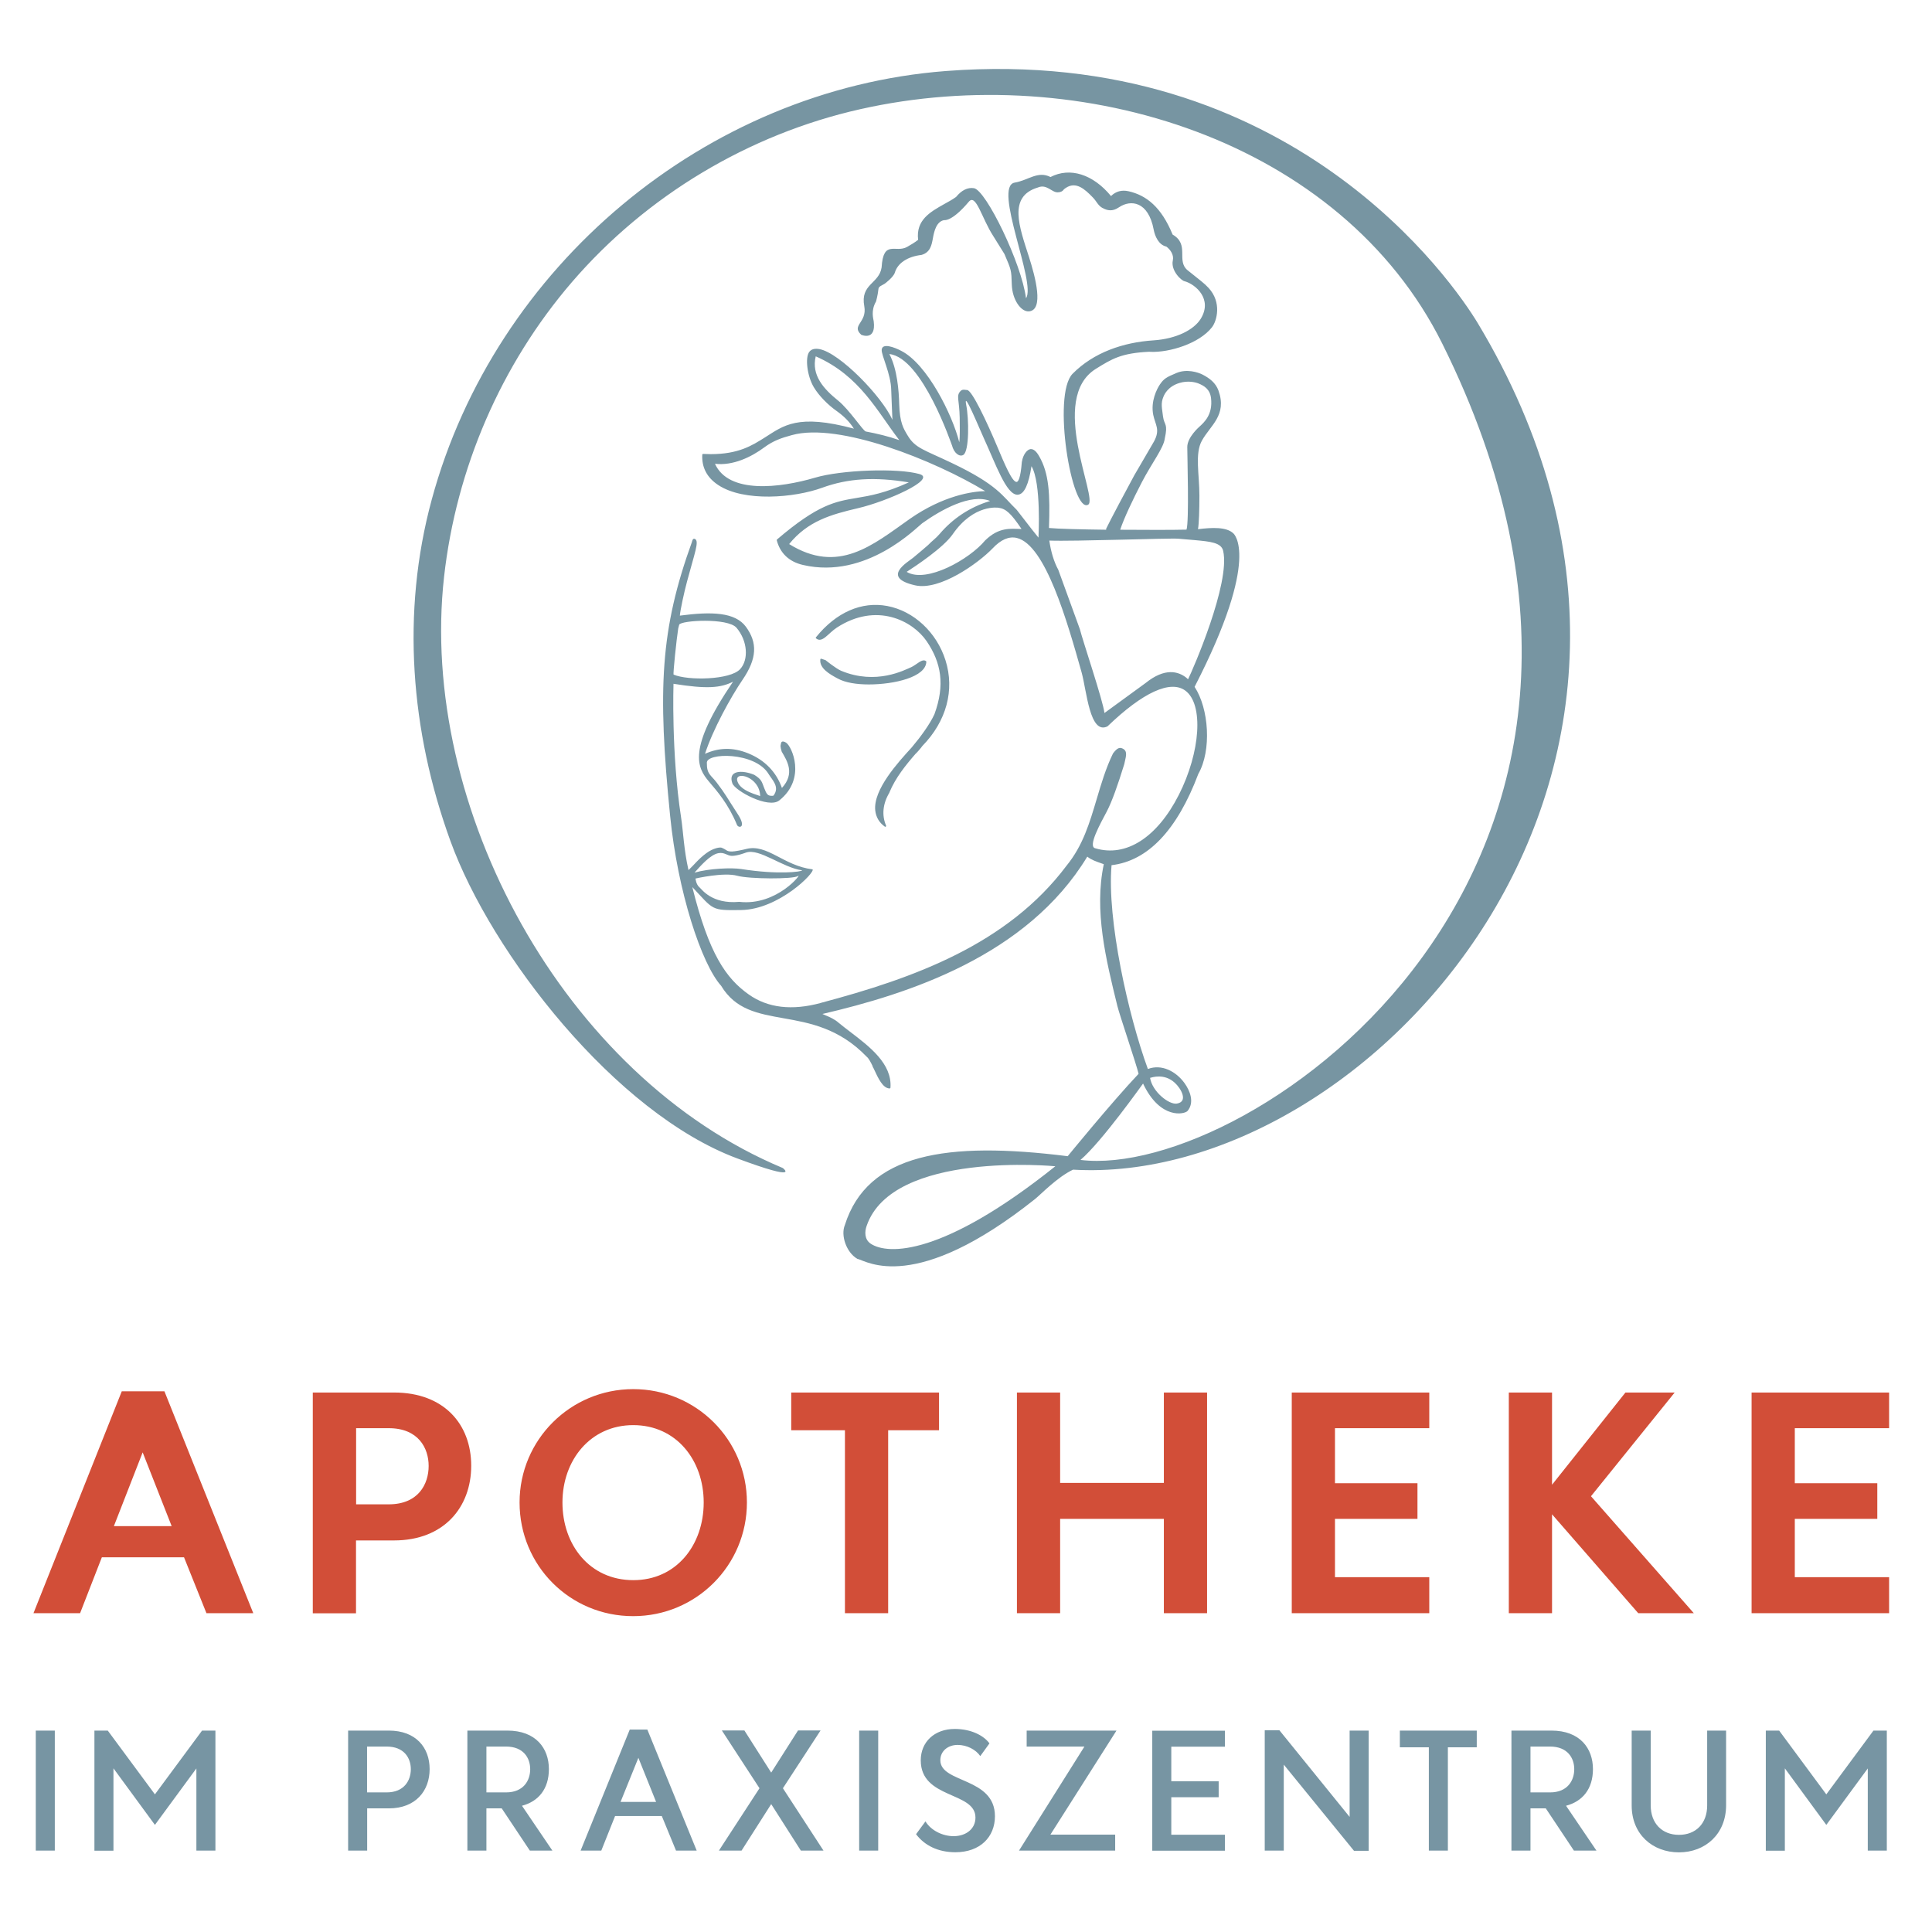
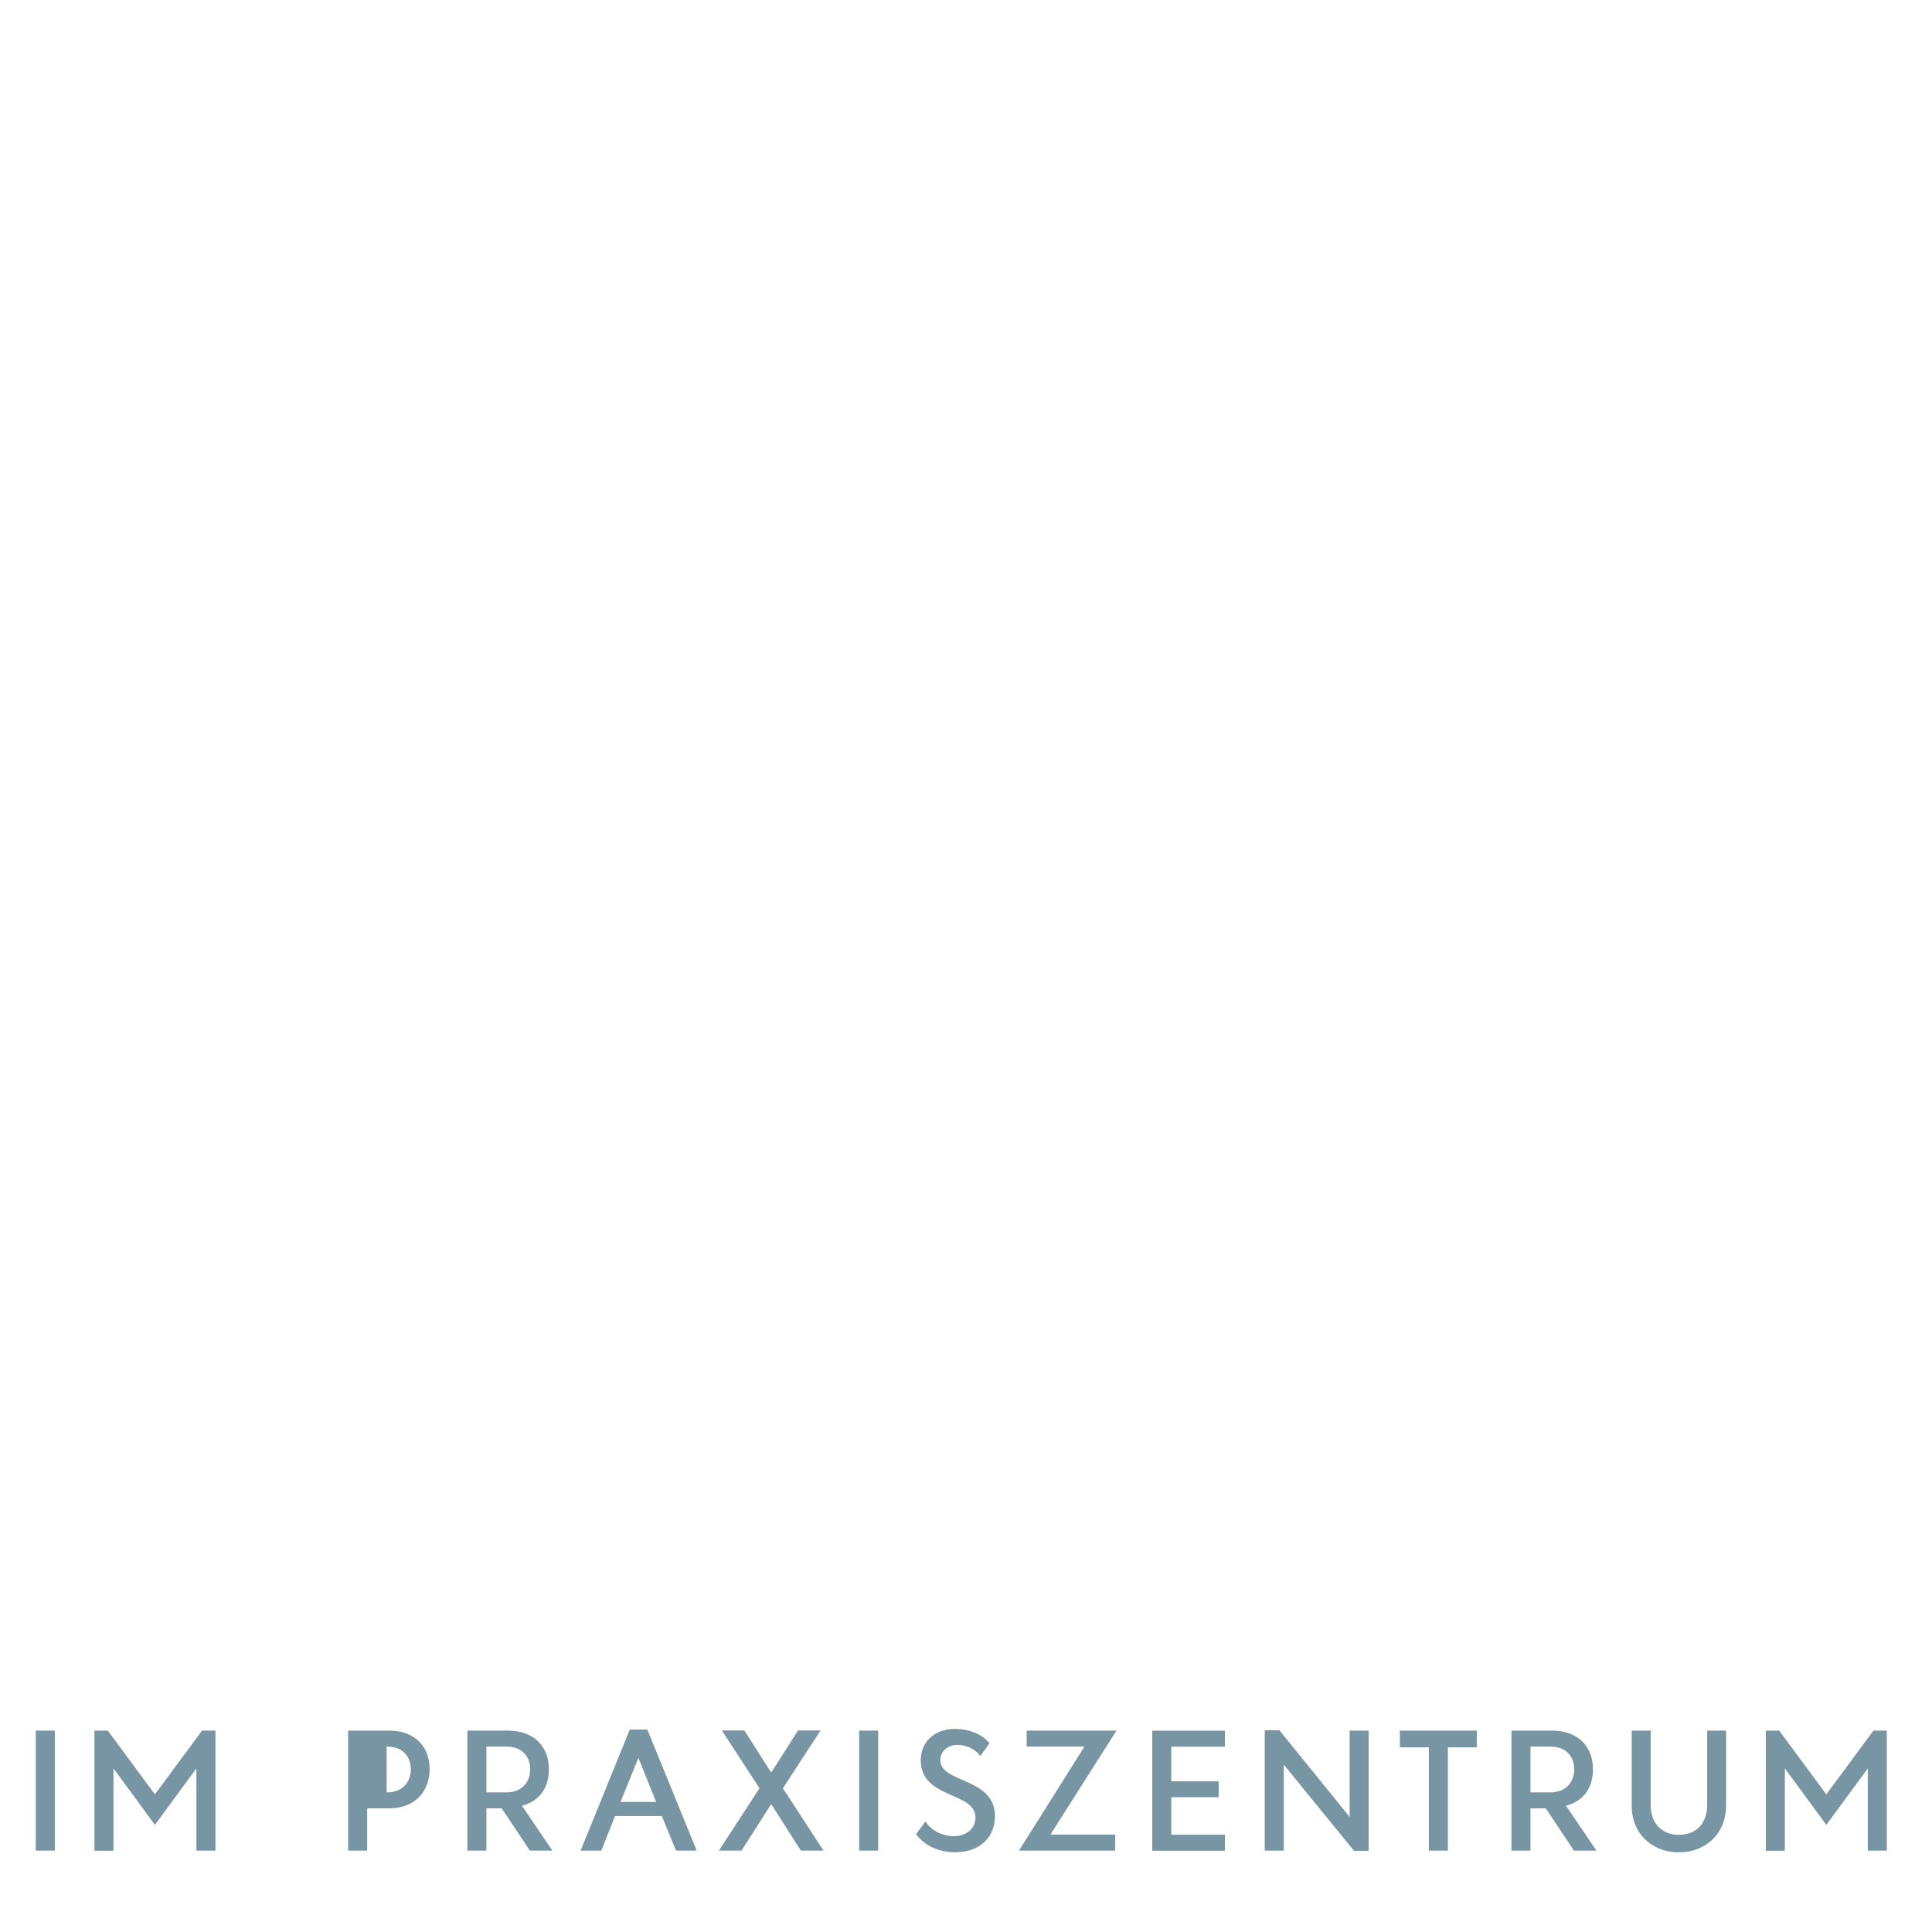
<svg xmlns="http://www.w3.org/2000/svg" version="1.1" id="Ebene_2" x="0px" y="0px" viewBox="0 0 176.59 176.59" style="enable-background:new 0 0 176.59 176.59;" xml:space="preserve">
  <style type="text/css">
	.st0{fill:#7795A3;}
	.st1{fill:#D24E38;}
	.st2{fill:#7795A2;}
</style>
  <g id="Logo">
-     <path class="st0" d="M3.27,158.18h1.74v10.97H3.27V158.18z M8.63,158.18h1.22l4.31,5.83l4.31-5.83h1.22v10.97h-1.74v-7.51   l-3.79,5.16l-3.79-5.17v7.53H8.63V158.18z M31.81,158.18h3.73c2.48,0,3.73,1.56,3.73,3.52c0,1.97-1.26,3.59-3.73,3.59h-1.98v3.86   h-1.74V158.18z M35.34,163.83c1.61,0,2.21-1.1,2.21-2.12c0-1.01-0.6-2.07-2.21-2.07h-1.79v4.19H35.34z M42.72,158.18h3.65   c2.63,0,3.8,1.64,3.8,3.52c0,1.82-0.96,2.96-2.46,3.35l2.78,4.1h-2.06l-2.57-3.86h-1.4v3.86h-1.74V158.18z M46.25,163.83   c1.61,0,2.21-1.1,2.21-2.12c0-1.01-0.6-2.07-2.21-2.07h-1.79v4.19H46.25z M60.49,165.99h-4.27l-1.26,3.16h-1.89l4.49-11.06h1.61   l4.51,11.06h-1.89L60.49,165.99z M56.72,164.7h3.25l-1.62-4.03L56.72,164.7z M69.42,163.45l-3.44-5.28h2.06l2.45,3.85l2.45-3.85H75   l-3.44,5.28l3.71,5.7h-2.07l-2.71-4.25l-2.71,4.25h-2.07L69.42,163.45z M78.53,158.18h1.74v10.97h-1.74V158.18z M83.73,167.65   l0.86-1.17c0.51,0.84,1.58,1.35,2.57,1.35c1.13,0,2-0.66,2-1.7c0-2.4-5-1.67-5-5.23c0-1.68,1.25-2.87,3.11-2.87   c1.52,0,2.66,0.62,3.17,1.32l-0.84,1.16c-0.41-0.6-1.23-1.02-2.07-1.02c-0.86,0-1.58,0.54-1.58,1.4c0,2.12,4.99,1.53,4.99,5.12   c0,1.88-1.34,3.29-3.62,3.29C85.75,169.3,84.5,168.68,83.73,167.65z M99.12,159.64h-5.28v-1.46h8.21l-6.04,9.51h5.92v1.46h-8.79   L99.12,159.64z M107.06,159.64v3.17h4.33v1.46h-4.33v3.43h4.9v1.46h-6.64v-10.97h6.64v1.46H107.06z M115.6,158.15h1.34l6.42,7.92   v-7.89h1.74v10.99h-1.34l-6.42-7.88v7.86h-1.74V158.15z M134.99,159.71h-2.65v9.44h-1.74v-9.44h-2.65v-1.53h7.03V159.71z    M138.15,158.18h3.65c2.63,0,3.8,1.64,3.8,3.52c0,1.82-0.96,2.96-2.46,3.35l2.78,4.1h-2.06l-2.57-3.86h-1.4v3.86h-1.74V158.18z    M141.68,163.83c1.61,0,2.21-1.1,2.21-2.12c0-1.01-0.6-2.07-2.21-2.07h-1.79v4.19H141.68z M149.14,165.03v-6.85h1.74v6.84   c0,1.65,1.05,2.69,2.58,2.69c1.55,0,2.58-1.04,2.58-2.69v-6.84h1.73V165c0,2.63-1.89,4.31-4.31,4.31   C151.04,169.31,149.14,167.65,149.14,165.03z M161.4,158.18h1.22l4.31,5.83l4.31-5.83h1.22v10.97h-1.74v-7.51l-3.79,5.16   l-3.79-5.17v7.53h-1.74V158.18z" />
-     <path class="st1" d="M16.82,142.34H9.31l-1.99,5.11H3.06l8.07-20.28h3.9l8.12,20.28h-4.28L16.82,142.34z M10.41,139.49h5.28   l-2.65-6.74L10.41,139.49z M28.59,127.28h7.43c4.56,0,7.05,2.9,7.05,6.69c0,3.81-2.51,6.83-7.05,6.83h-3.48v6.66h-3.95V127.28z    M35.53,137.5c2.71,0,3.65-1.85,3.65-3.51c0-1.63-0.94-3.45-3.65-3.45h-2.98v6.96H35.53z M47.49,137.33   c0-5.72,4.64-10.36,10.39-10.36c5.75,0,10.39,4.62,10.39,10.36c0,5.75-4.64,10.39-10.39,10.39   C52.11,147.73,47.49,143.11,47.49,137.33z M64.32,137.33c0-3.87-2.51-7.07-6.44-7.07c-3.92,0-6.47,3.21-6.47,7.07   c0,3.9,2.51,7.1,6.47,7.1C61.81,144.44,64.32,141.23,64.32,137.33z M85.82,130.73h-4.64v16.72h-3.95v-16.72h-4.91v-3.45h13.51   V130.73z M110.33,127.28v20.17h-3.95v-8.62H96.9v8.62h-3.95v-20.17h3.95v8.26h9.48v-8.26H110.33z M122.02,130.54v5.03h7.54v3.26   h-7.54v5.33h8.62v3.29h-12.57v-20.17h12.57v3.26H122.02z M137.91,127.28h3.95v8.43l6.71-8.43h4.5l-7.65,9.48l9.4,10.69h-5.08   l-7.88-9.04v9.04h-3.95V127.28z M164.05,130.54v5.03h7.54v3.26h-7.54v5.33h8.62v3.29H160.1v-20.17h12.57v3.26H164.05z" />
-     <path class="st2" d="M81.3,72.44c-0.61,1-0.72,2.08-0.31,3.02c0.01,0.03,0,0.07-0.02,0.09c-0.01,0.01-0.03,0.02-0.05,0.02   c-0.02,0-0.03,0-0.04-0.01c-0.52-0.37-0.81-0.87-0.88-1.48c-0.2-1.9,2.08-4.39,3.33-5.76c0.82-0.97,1.67-2.14,2.08-3.04   c0.98-2.68,0.62-4.71-0.71-6.67c-1.27-1.86-4.58-3.61-8.22-1.24c-0.79,0.52-1.33,1.45-1.89,0.98c-0.03-0.03-0.04-0.07-0.01-0.1   c1.85-2.29,4.17-3.3,6.52-2.86c2.42,0.46,4.51,2.4,5.32,4.96c0.86,2.72,0.09,5.58-2.12,7.84c-0.07,0.1-0.14,0.19-0.22,0.28   c-0.11,0.13-0.22,0.26-0.34,0.38c-0.01,0.01-0.02,0.02-0.03,0.02c-0.94,1.08-1.86,2.22-2.42,3.57C81.3,72.43,81.3,72.44,81.3,72.44   z M84.67,60.46c-0.34-0.35-0.91,0.32-1.38,0.52c-0.59,0.25-3.2,1.67-6.41,0.33c-0.46-0.19-1.45-0.99-1.42-0.97   c-0.13-0.04-0.26-0.09-0.39-0.13c-0.02-0.01-0.04,0-0.06,0.01c-0.02,0.01-0.03,0.03-0.03,0.05c-0.1,0.8,0.82,1.34,1.59,1.75   c0.7,0.38,1.72,0.54,2.84,0.54C81.73,62.56,84.66,61.89,84.67,60.46z M98.08,106.91c-1.44,0.68-2.93,2.25-3.48,2.69   c-10.96,8.72-15.38,5.67-16.2,5.47c-0.01,0-0.03,0-0.04-0.01c-1.01-0.59-1.53-2.15-1.14-3.08c2.06-6.54,9.3-7.69,20.37-6.3   c0,0,4.03-4.94,6.48-7.53c-0.19-0.84-1.73-5.35-1.94-6.2c-1.05-4.28-2.14-8.7-1.24-12.96c-0.08-0.03-0.17-0.06-0.25-0.09   c-0.43-0.15-0.88-0.3-1.26-0.6c-5.51,9.09-16.4,12.56-24.21,14.38c0.08,0.03,0.15,0.07,0.23,0.1c0.43,0.18,0.88,0.37,1.26,0.71   c0.31,0.26,0.66,0.52,1.02,0.8c1.81,1.38,3.87,2.94,3.71,5.13c0,0.04-0.04,0.07-0.08,0.07c0,0,0,0,0,0   c-0.62-0.02-1.04-0.93-1.42-1.75c-0.03-0.06-0.05-0.12-0.08-0.17c-0.01,0-0.03-0.01-0.04-0.02l0-0.01c-0.01-0.02,0-0.04,0.01-0.05   c-0.19-0.4-0.38-0.76-0.56-0.9c-2.51-2.61-5.22-3.1-7.61-3.52c-2.35-0.42-4.38-0.78-5.7-2.97c-1.78-1.97-3.97-8.59-4.66-15.54   c-1.16-11.59-0.89-17.05,2-25.04c0.01-0.04,0.06-0.35,0.26-0.26c0.44,0.18-0.03,1.31-0.71,3.88c-0.25,0.92-0.61,2.56-0.66,3.13   c2.94-0.39,5.06-0.31,6.04,1.02c1.06,1.45,1.03,2.89-0.32,4.86c-1.08,1.59-2.7,4.53-3.42,6.75c1.24-0.56,2.51-0.62,3.93-0.05   c1.55,0.62,2.6,1.74,3.1,3.17c1.22-1.33,0.47-2.48-0.02-3.32c-0.07-0.21-0.1-0.38-0.11-0.52c0,0,0,0,0,0c0,0,0.05-0.33,0.1-0.36   c0.09-0.08,0.23-0.05,0.41,0.06c0.52,0.32,1.88,3.29-0.62,5.28c-0.99,0.79-4.05-0.88-4.29-1.56c-0.43-1.2,0.89-1.24,2-0.78   c0.71,0.44,0.69,0.66,0.91,1.21c0.22,0.57,0.32,0.71,0.7,0.71c0.05,0,0.09,0,0.15-0.02c0.61-0.8-0.14-1.45-0.44-1.96   c-1.23-2.07-5.78-1.98-5.65-1.01c-0.01,1.02,0.36,1.07,0.9,1.78c0.86,1.14,0.81,1.17,1.94,2.91c0.82,1.26,0.04,1.28-0.09,0.95   c-0.79-1.92-1.83-3.09-2.54-3.93c-1.11-1.3-2.02-2.96,2.18-9.15c-1.13,0.57-2.39,0.68-5.44,0.19c0,0-0.21,6.35,0.69,12.19   c0.21,1.38,0.25,2.94,0.68,4.84c0.5-0.46,0.89-1,1.62-1.54c0.67-0.5,1.28-0.56,1.4-0.51c0.53,0.21,0.42,0.35,0.96,0.35   c0.25,0,0.99-0.15,1.29-0.23c1.94-0.5,3.42,1.54,6.07,1.86c0.28,0.25-3.07,3.67-6.53,3.72c-2.77,0.04-2.48,0.01-4.46-2.1   c1.52,6.13,3.09,8.35,5.15,9.81c1.74,1.24,3.96,1.5,6.6,0.78c0,0,0.01,0,0.02-0.01c8.46-2.25,17.03-5.33,22.44-12.54   c1.5-1.84,2.1-3.9,2.75-6.08c0.41-1.38,0.83-2.81,1.49-4.17c0.41-0.55,0.63-0.56,0.86-0.46c0.56,0.24,0.28,0.85,0.17,1.44   c-0.59,1.91-1.12,3.41-1.59,4.31c-0.57,1.09-1.8,3.25-1.04,3.38c2.8,0.83,5.64-0.99,7.62-4.89c1.99-3.93,2.27-8.28,0.6-9.52   c-1.36-1.01-3.89,0.15-7.12,3.26c-1.63,0.81-1.9-3.26-2.37-4.94c-1.31-4.64-3.3-11.65-5.92-12.28c-0.72-0.17-1.46,0.15-2.22,0.96   c-1.28,1.33-4.82,3.89-7.08,3.37c-3.12-0.71-0.7-2.1-0.19-2.51c0.43-0.35,1.14-0.96,1.38-1.17c0.37-0.39,0.7-0.6,1.05-1.01   c1.18-1.39,2.75-2.46,4.62-3.02c-1.77-0.71-4.49,0.81-6.21,2.04c-0.47,0.34-5.08,5.16-10.89,3.81c-1.3-0.3-2.09-1.09-2.4-2.25   c-0.01-0.03,0-0.06,0.02-0.08c3.76-3.21,5.32-3.47,7.3-3.8c1.22-0.2,2.59-0.44,4.75-1.42c-3.11-0.52-5.56-0.37-7.92,0.49   c-2.55,0.93-7.14,1.31-9.49-0.24c-1.04-0.68-1.53-1.62-1.47-2.78c0-0.04,0.04-0.07,0.08-0.07c0,0,0,0,0,0   c0.24,0.01,0.47,0.02,0.69,0.02c2.54,0,3.77-0.78,4.96-1.53c1.7-1.07,2.97-2.19,8.13-0.8c-0.42-0.65-0.9-1.13-1.6-1.63   c-0.75-0.53-1.58-1.35-2.06-2.15c-0.62-1.03-0.82-2.74-0.41-3.25c0.19-0.24,0.5-0.32,0.93-0.24c1.84,0.35,5.68,4.29,6.66,6.46   c-0.01-0.47-0.1-2.12-0.11-2.72c-0.02-1.46-0.91-3.19-0.87-3.68c0.05-0.64,1.12-0.25,1.79,0.1c2.38,1.22,4.67,5.84,5.3,8.35   c0.07-0.48,0.05-1.53,0.04-2.24c-0.03-1.64-0.34-1.99,0.06-2.42c0.16-0.17,0.28-0.15,0.61-0.11c0.43-0.04,1.84,2.97,2.75,5.14   c0.67,1.6,1.37,3.26,1.77,3.26c0.01,0,0.01,0,0.02,0c0.13-0.02,0.35-0.29,0.47-1.83c0-0.01,0-0.02,0.01-0.03   c0.1-0.64,0.47-1.1,0.78-1.14c0.02,0,0.03,0,0.05,0c0.24,0,0.49,0.21,0.73,0.63c0.92,1.57,1.02,3.5,0.91,6.58   c0.83,0.08,2.93,0.13,5.24,0.16c-0.02-0.02-0.03-0.05-0.01-0.1c0.26-0.57,2.11-4.04,2.57-4.88c0.2-0.36,1.61-2.74,1.8-3.09   c0.59-1.09,0.12-1.51-0.07-2.43c-0.25-1.25,0.34-2.38,0.61-2.78c0.36-0.52,0.56-0.65,1.52-1.05c0.93-0.39,1.96-0.07,2.4,0.16   c0.63,0.33,1.17,0.74,1.43,1.44c0.81,2.27-0.74,3.18-1.52,4.6c-0.65,1.19-0.22,3.07-0.22,5.02c0,1.28-0.04,2.57-0.13,3.06   c1.29-0.16,2.6-0.22,3.23,0.38c0,0,2.6,2.09-3.54,14.03c1.31,1.99,1.57,5.8,0.34,7.96c-1.94,5.14-4.61,7.95-7.93,8.34   c-0.43,4.96,1.52,13.71,3.32,18.63c1.25-0.48,2.57,0.21,3.35,1.29c0.49,0.68,0.93,1.75,0.28,2.54c-0.26,0.31-2.5,0.83-4.07-2.5   c-0.01,0-3.76,5.31-5.72,6.98c15.22,1.89,57.06-26.41,33.06-74.63C122.58,12.85,98.85,5.43,78.63,9.98   c-10.18,2.29-19.54,7.89-26.35,15.8c-6.5,7.55-10.58,17.05-11.69,26.93c-2.36,21.03,10.93,45.69,30.96,54.05   c0,0,1.76,1.33-4.17-0.88c-11.11-4.14-22.46-18.69-26.21-29.01c-3.65-10.06-4.51-20.88-1.71-31.2   c5.77-21.3,24.99-37.49,47.01-39.18c31.6-2.42,46.45,19.47,48.61,23.06C159.8,70.71,124.87,108.48,98.08,106.91z M105.12,98.52   c0.21,1.28,1.74,2.47,2.45,2.35c1.08-0.18,0.36-1.41-0.2-1.91l0,0C106.4,98.08,105.29,98.48,105.12,98.52z M102.39,48.42   c2.39,0.02,4.78,0.02,6.06-0.01c0.25-0.74,0.07-6.74,0.07-7.55c0-0.9,1.1-1.85,1.1-1.85c0.45-0.41,1.25-1.12,1.07-2.63   c-0.1-0.81-0.64-1.12-1.12-1.32c-0.34-0.14-1.01-0.28-1.75-0.06c-1.06,0.31-1.39,1.05-1.47,1.24c-0.28,0.64-0.13,1.09-0.05,1.81   c0.11,0.86,0.48,0.61,0.16,2.05c-0.1,0.84-1.19,2.24-2.09,3.97C103.57,45.61,102.71,47.42,102.39,48.42z M79.14,39.44   c1.02,0.19,2.1,0.45,3.06,0.79c-2-2.58-3.58-5.88-7.64-7.66c-0.42,1.74,0.75,3,2.04,4.04C77.64,37.45,78.89,39.4,79.14,39.44z    M90.05,44.89c-4.59-2.78-13.36-6.32-17.67-5.12c-0.97,0.26-1.71,0.52-2.52,1.12c-1.18,0.88-2.87,1.7-4.51,1.5   c1.25,2.78,5.93,2.22,9.15,1.27c2.39-0.71,7.56-0.9,9.54-0.33c1.63,0.46-2.99,2.51-5.62,3.12c-2.48,0.58-4.59,1.18-6.29,3.28   c4.51,2.79,7.62,0.1,11.04-2.31C86.24,45.28,88.91,44.91,90.05,44.89z M93.37,48.35c-0.98-1.46-1.44-1.85-2.1-1.94   c-0.01,0-2.25-0.38-4.19,2.42c-0.86,1.24-3.4,2.92-4.21,3.44c1.79,1.08,5.74-1.14,7.18-2.88C91.32,48.16,92.35,48.33,93.37,48.35z    M94.28,42.61c-0.26,1.67-0.65,2.52-1.2,2.6c-0.03,0-0.06,0.01-0.08,0.01c-1.03,0-1.99-2.81-3.09-5.2   c-0.42-0.92-1.88-4.48-1.6-3.03c0.26,1.27,0.29,4.26-0.26,4.59c-0.33,0.2-0.84-0.12-1.04-0.88c-0.02-0.01-2.69-8-5.72-8.34   c0.73,1.39,0.87,3.41,0.9,4.58c0.05,1.71,0.39,2.24,0.8,2.91c0.68,1.12,1.48,1.26,4.01,2.47c4.22,2.01,4.63,3.03,5.92,4.27   c0,0,0,0,0.01,0.01c0.27,0.34,0.54,0.69,0.8,1.03c0.38,0.5,0.78,1.01,1.19,1.51C94.92,49.02,95.19,44.15,94.28,42.61z    M108.44,61.95c0.05,0.04,0.1,0.09,0.15,0.14c0.41-0.81,3.89-8.78,3.21-11.74c-0.17-0.76-1.19-0.85-2.57-0.98   c-0.18-0.02-0.37-0.03-0.58-0.05c-0.29-0.02-0.61-0.05-0.94-0.08c-0.82-0.07-9.59,0.26-11.8,0.17c0.14,0.99,0.42,1.94,0.82,2.67   l1.97,5.42c0.27,1.08,2.13,6.58,2.25,7.67l3.76-2.74C106.47,61.01,107.7,61.36,108.44,61.95z M72.93,80.07   c-0.39,0.3-4.44,0.28-5.53-0.02c-1.24-0.35-3.83,0.25-3.83,0.25s0.05,0.55,0.37,0.81c0.2,0.16,1.11,1.55,3.63,1.32   C71.06,82.83,73.41,79.7,72.93,80.07z M63.48,79.76c1.37-0.39,3.4-0.46,4.26-0.33c3.41,0.54,5.55,0.25,5.58,0.12   c-1.79-0.24-3.92-2.05-5.14-1.62c-0.01,0-0.76,0.3-1.29,0.3c-0.42-0.01-0.67-0.35-1.22-0.25C64.92,78.11,64.03,79.15,63.48,79.76z    M69.48,72.77c-0.02-1.79-2.4-2.37-2.08-1.36C67.69,72.35,69.39,72.68,69.48,72.77z M61.57,61.66c1.29,0.56,5.17,0.5,6.08-0.5   c0.8-0.87,0.68-2.59-0.33-3.78c-0.8-0.93-5.09-0.68-5.24-0.28c0,0-0.09,0.35-0.09,0.35C61.84,58.39,61.5,61.63,61.57,61.66z    M96.46,106.6c0,0-14.9-1.45-17.25,5.46c-0.18,0.51-0.21,1.23,0.38,1.62C81.16,114.72,86.19,114.81,96.46,106.6z M78.72,30.6   c0,0,1.37,0.61,1.14-1.23c-0.03-0.23-0.28-0.97,0.21-1.81c0.01-0.01,0.01-0.02,0.01-0.03c0.07-0.25,0.11-0.48,0.15-0.68   c0.12-0.65-0.06-0.54,0.62-0.91c0.03-0.01,0.82-0.61,0.94-1.02c0.26-0.88,1.17-1.47,2.44-1.62c0.81-0.23,0.93-0.92,1.04-1.53   c0.11-0.62,0.32-1.53,1.03-1.65c0.02,0,0.7,0.16,2.25-1.68c0.66-0.79,1.18,1.51,2.24,3.14l1.02,1.64c0.63,1.47,0.63,1.47,0.67,2.77   c0.04,1.43,0.86,2.53,1.57,2.47c1.39-0.12,0.59-3.13,0-4.98c-0.89-2.77-1.93-5.52,0.81-6.34c0.81-0.35,1.26,0.45,1.81,0.44   c0.26,0,0.45-0.09,0.57-0.27c0,0,0.01-0.01,0.01-0.01c0.05-0.04,0.1-0.08,0.16-0.12c0.93-0.62,1.72,0.08,2.48,0.87   c0.35,0.36,0.45,0.7,0.83,0.93l0,0l0.03,0.02c0,0,0,0,0.01,0c0.45,0.26,0.94,0.34,1.48-0.03c0.01-0.01,0.03-0.02,0.05-0.03   c1.06-0.71,2.67-0.55,3.16,2.05c0.11,0.58,0.44,1.39,1.16,1.55c0.38,0.29,0.7,0.76,0.59,1.26c-0.21,0.94,0.8,1.88,1.09,1.91   c0.99,0.28,2.57,1.63,1.46,3.43c-0.62,1-2.21,1.83-4.32,1.97c-2.77,0.18-5.47,1.11-7.39,3.05c-1.9,1.93-0.07,12.81,1.42,11.97   c0.95-0.53-3.69-9.69,0.71-12.42c1.47-0.91,2.31-1.44,4.9-1.56c0.01,0,0.02,0,0.03,0.01l0.04,0c0.01,0,0.01,0,0.02,0   c1.72,0.07,4.45-0.75,5.62-2.25c0.45-0.58,0.91-2.27-0.31-3.59c-0.39-0.43-0.77-0.69-1.91-1.61c-1.08-0.87,0.21-2.35-1.38-3.27   c-1.03-2.51-2.39-3.59-4.03-3.96c-0.62-0.14-1.16,0.01-1.6,0.44c-1.65-2-3.75-2.66-5.53-1.74c-1.17-0.59-2.02,0.3-3.27,0.51   c-2.03,0.34,2,9.2,1.03,10.57c-0.4-3.18-3.66-9.89-4.76-10.06c-0.58-0.09-1.13,0.19-1.63,0.8c-0.32,0.23-0.69,0.44-1.08,0.65   c-1.28,0.72-2.61,1.46-2.39,3.27c-0.3,0.24-0.66,0.45-1.01,0.65c-1.05,0.59-2.17-0.71-2.33,1.88c-0.23,1.5-1.97,1.5-1.58,3.55   C79.27,29.5,77.77,29.72,78.72,30.6z" />
+     <path class="st0" d="M3.27,158.18h1.74v10.97H3.27V158.18z M8.63,158.18h1.22l4.31,5.83l4.31-5.83h1.22v10.97h-1.74v-7.51   l-3.79,5.16l-3.79-5.17v7.53H8.63V158.18z M31.81,158.18h3.73c2.48,0,3.73,1.56,3.73,3.52c0,1.97-1.26,3.59-3.73,3.59h-1.98v3.86   h-1.74V158.18z M35.34,163.83c1.61,0,2.21-1.1,2.21-2.12c0-1.01-0.6-2.07-2.21-2.07h-1.79H35.34z M42.72,158.18h3.65   c2.63,0,3.8,1.64,3.8,3.52c0,1.82-0.96,2.96-2.46,3.35l2.78,4.1h-2.06l-2.57-3.86h-1.4v3.86h-1.74V158.18z M46.25,163.83   c1.61,0,2.21-1.1,2.21-2.12c0-1.01-0.6-2.07-2.21-2.07h-1.79v4.19H46.25z M60.49,165.99h-4.27l-1.26,3.16h-1.89l4.49-11.06h1.61   l4.51,11.06h-1.89L60.49,165.99z M56.72,164.7h3.25l-1.62-4.03L56.72,164.7z M69.42,163.45l-3.44-5.28h2.06l2.45,3.85l2.45-3.85H75   l-3.44,5.28l3.71,5.7h-2.07l-2.71-4.25l-2.71,4.25h-2.07L69.42,163.45z M78.53,158.18h1.74v10.97h-1.74V158.18z M83.73,167.65   l0.86-1.17c0.51,0.84,1.58,1.35,2.57,1.35c1.13,0,2-0.66,2-1.7c0-2.4-5-1.67-5-5.23c0-1.68,1.25-2.87,3.11-2.87   c1.52,0,2.66,0.62,3.17,1.32l-0.84,1.16c-0.41-0.6-1.23-1.02-2.07-1.02c-0.86,0-1.58,0.54-1.58,1.4c0,2.12,4.99,1.53,4.99,5.12   c0,1.88-1.34,3.29-3.62,3.29C85.75,169.3,84.5,168.68,83.73,167.65z M99.12,159.64h-5.28v-1.46h8.21l-6.04,9.51h5.92v1.46h-8.79   L99.12,159.64z M107.06,159.64v3.17h4.33v1.46h-4.33v3.43h4.9v1.46h-6.64v-10.97h6.64v1.46H107.06z M115.6,158.15h1.34l6.42,7.92   v-7.89h1.74v10.99h-1.34l-6.42-7.88v7.86h-1.74V158.15z M134.99,159.71h-2.65v9.44h-1.74v-9.44h-2.65v-1.53h7.03V159.71z    M138.15,158.18h3.65c2.63,0,3.8,1.64,3.8,3.52c0,1.82-0.96,2.96-2.46,3.35l2.78,4.1h-2.06l-2.57-3.86h-1.4v3.86h-1.74V158.18z    M141.68,163.83c1.61,0,2.21-1.1,2.21-2.12c0-1.01-0.6-2.07-2.21-2.07h-1.79v4.19H141.68z M149.14,165.03v-6.85h1.74v6.84   c0,1.65,1.05,2.69,2.58,2.69c1.55,0,2.58-1.04,2.58-2.69v-6.84h1.73V165c0,2.63-1.89,4.31-4.31,4.31   C151.04,169.31,149.14,167.65,149.14,165.03z M161.4,158.18h1.22l4.31,5.83l4.31-5.83h1.22v10.97h-1.74v-7.51l-3.79,5.16   l-3.79-5.17v7.53h-1.74V158.18z" />
  </g>
</svg>